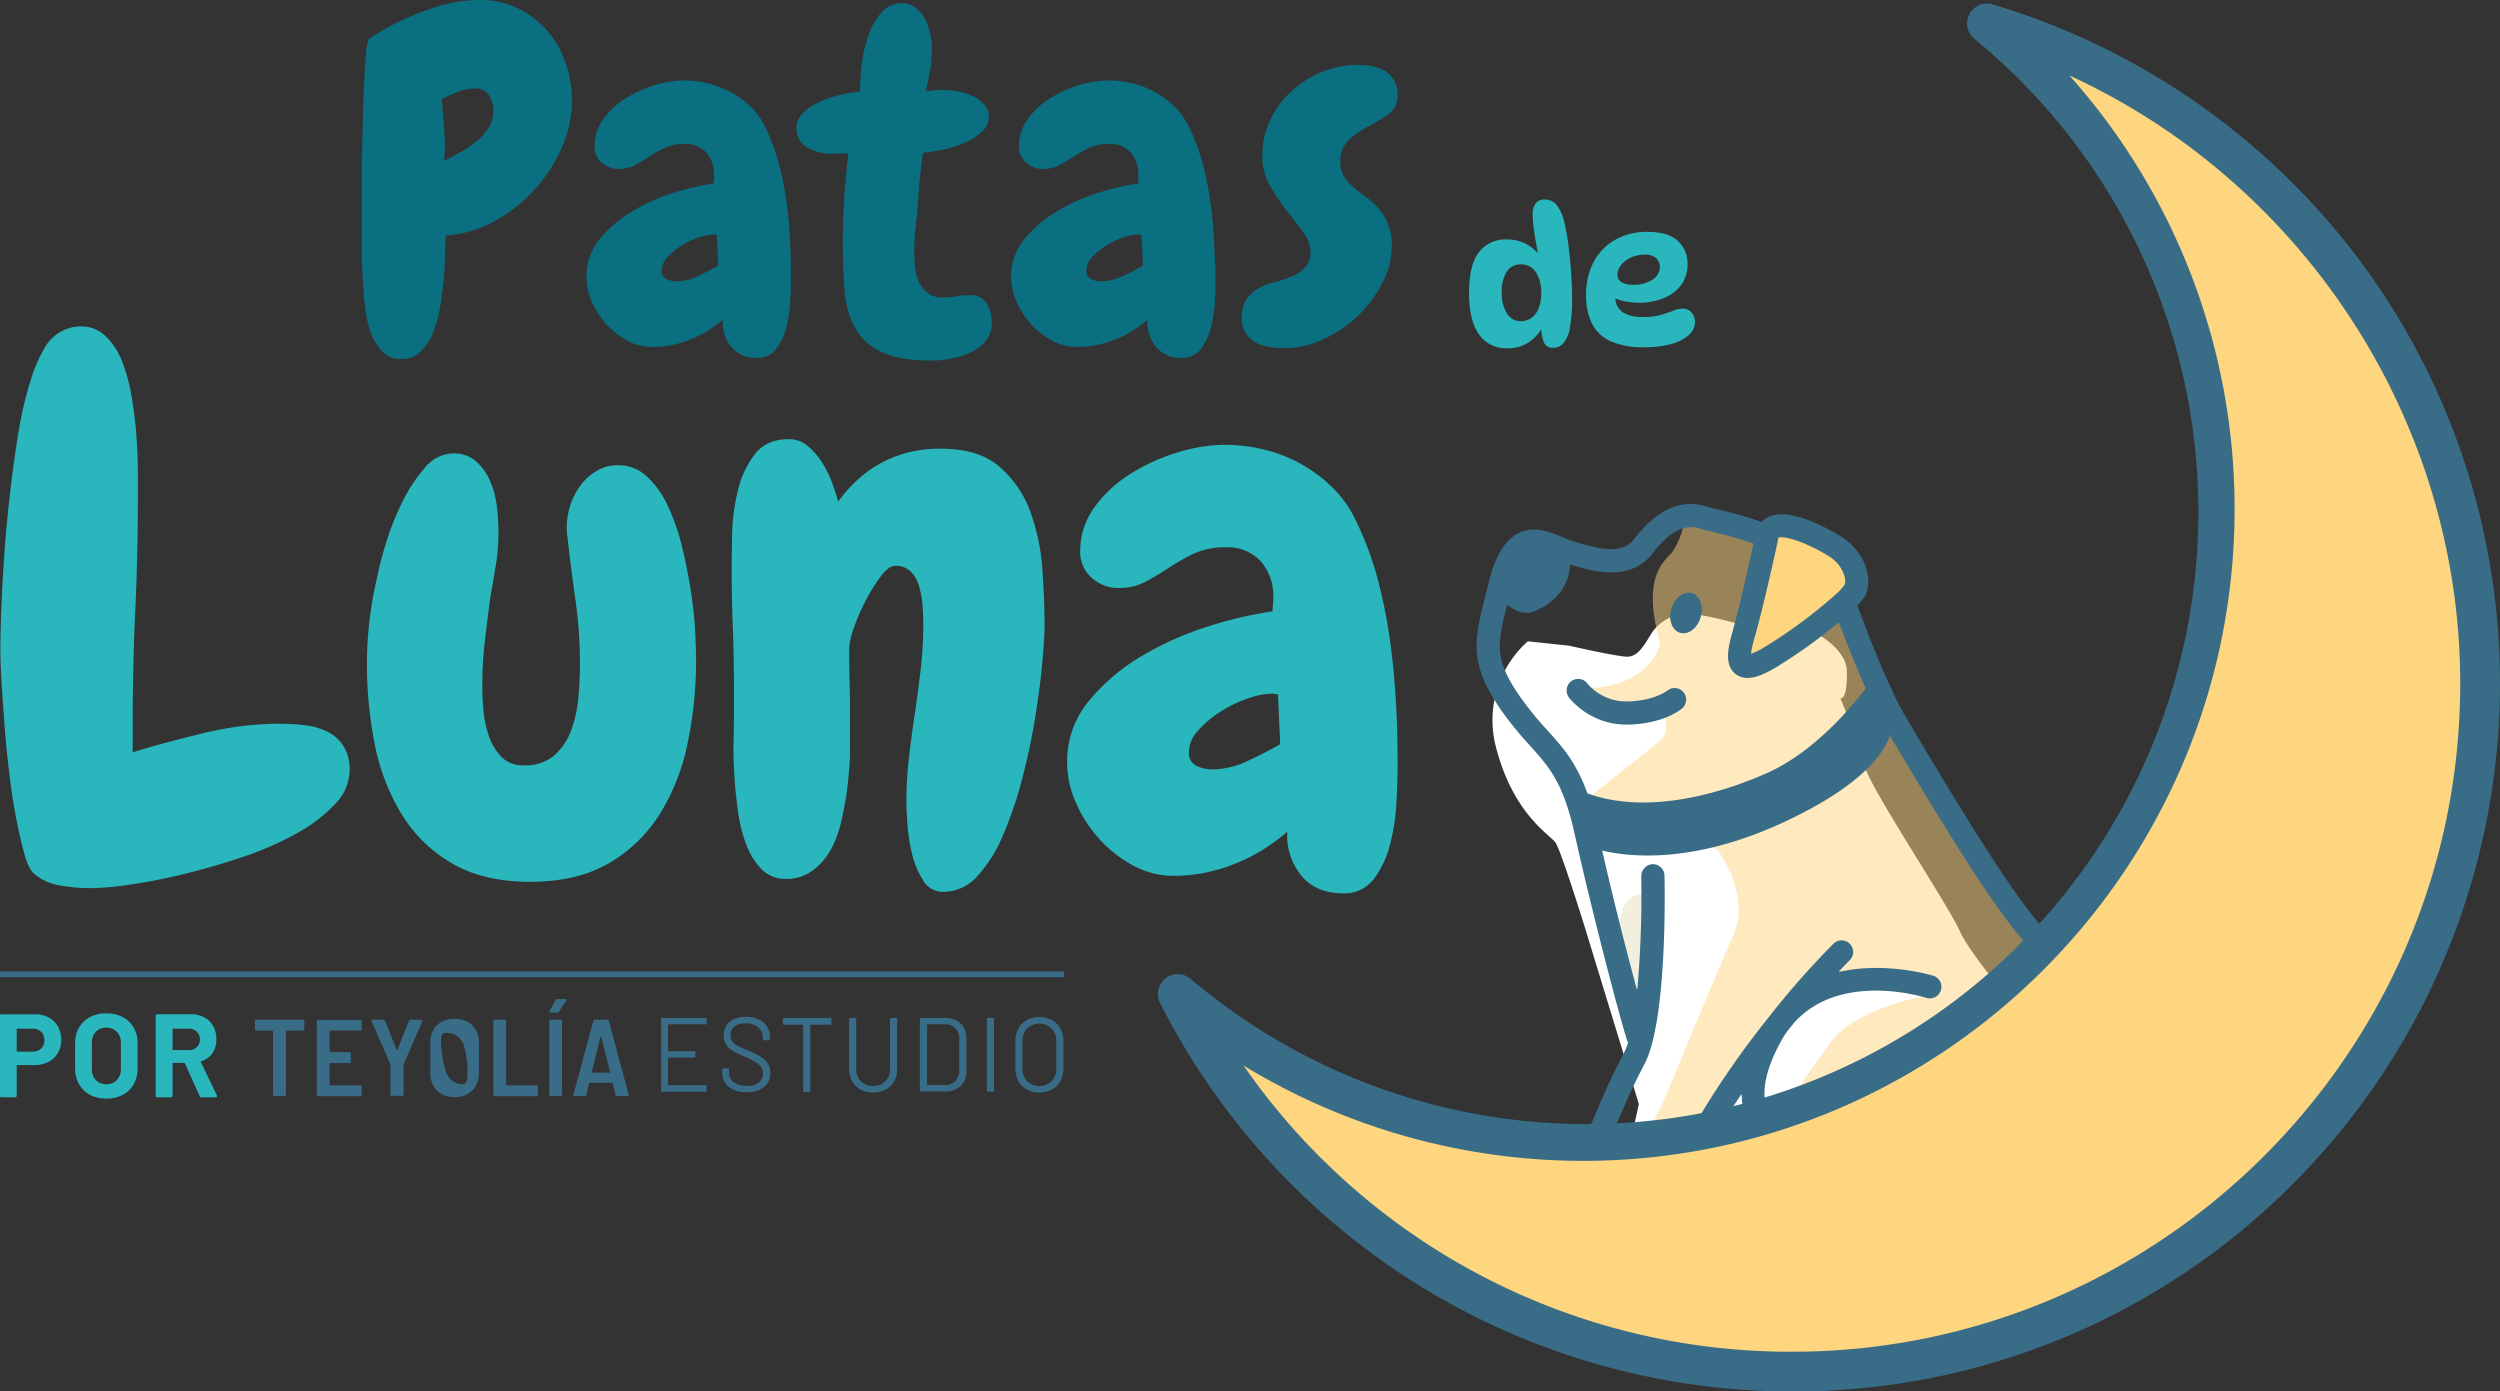
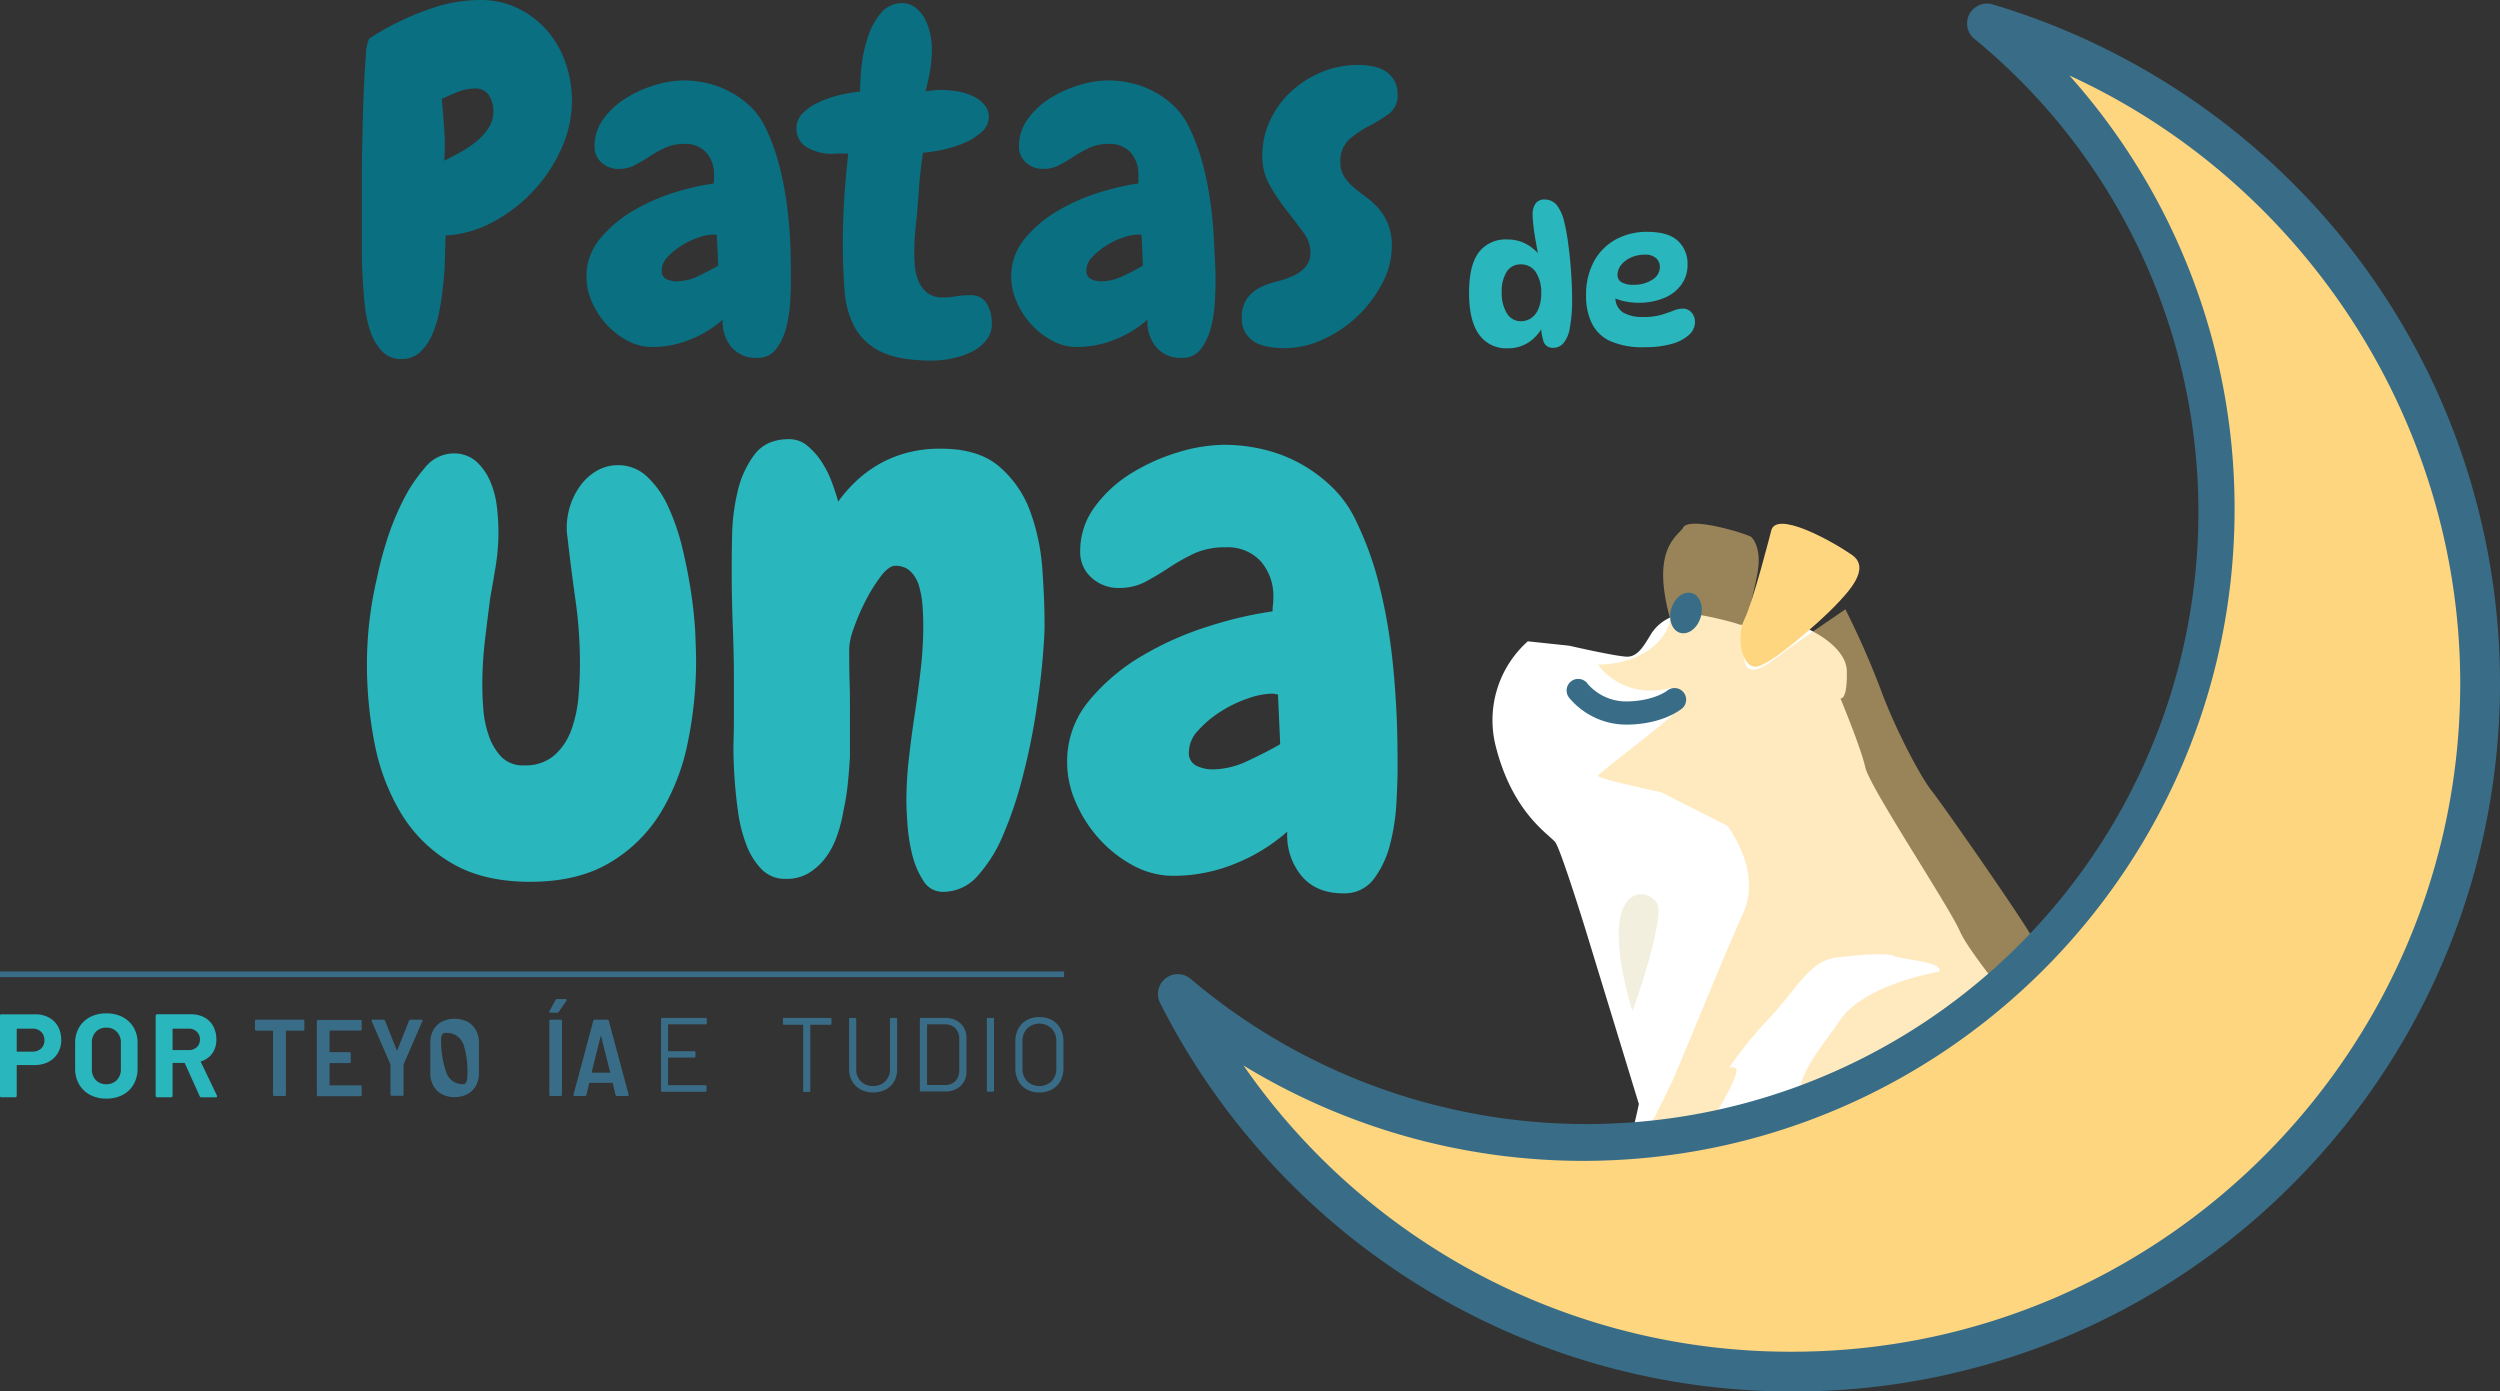
<svg xmlns="http://www.w3.org/2000/svg" viewBox="0 0 532.38 296.32">
  <rect x="0" y="0" width="532.38" height="296.32" fill="#333333" stroke="none" />
  <defs>
    <style>.cls-1{fill:#29b6bc;}.cls-2{fill:#0a6f81;}.cls-3{fill:#fff;}.cls-4,.cls-6{fill:#ffd680;}.cls-5{fill:#f2efdf;}.cls-6{opacity:0.5;}.cls-7{fill:#396d87;}</style>
  </defs>
  <title>logo-pataslunaRecurso 12</title>
  <g id="Capa_2" data-name="Capa 2">
    <g id="Capa_1-2" data-name="Capa 1">
-       <path class="cls-1" d="M74.46,164a10.62,10.62,0,0,1-3.21,7.34A33.16,33.16,0,0,1,63,177.57a68.64,68.64,0,0,1-11.33,4.93c-4.18,1.41-8.29,2.6-12.36,3.59s-7.89,1.75-11.49,2.27a63.19,63.19,0,0,1-8.53.78,38.9,38.9,0,0,1-6.33-.55,11,11,0,0,1-5.55-2.42c-.83-.62-1.57-2-2.19-4.22s-1.22-4.8-1.8-7.82-1.07-6.28-1.48-9.77-.76-6.91-1-10.24-.47-6.42-.63-9.23-.23-5-.23-6.57q0-3.91.23-9.46T1,117q.47-6.33,1.25-12.9T4,91.64a81.46,81.46,0,0,1,2.5-10.56,31.16,31.16,0,0,1,3.21-7.35,8.89,8.89,0,0,1,7.5-4.22,7.41,7.41,0,0,1,5.32,2.11,15.33,15.33,0,0,1,3.52,5.47,38.19,38.19,0,0,1,2,7.51c.47,2.77.81,5.5,1,8.21s.31,5.22.31,7.51v5.47q0,12.19-.55,24.16t-.55,24.17v6.09q7.05-2.19,15.33-4.14a69,69,0,0,1,15.79-1.95,47.07,47.07,0,0,1,5.4.31,14.84,14.84,0,0,1,4.85,1.33,8.58,8.58,0,0,1,3.44,3A9.14,9.14,0,0,1,74.46,164Z" />
      <path class="cls-1" d="M148.23,140.82a85,85,0,0,1-1.72,17.05A46.25,46.25,0,0,1,140.73,173a31.48,31.48,0,0,1-10.87,10.71q-6.81,4.07-17,4.07-10,0-16.73-4a30.43,30.43,0,0,1-10.71-10.56,45.47,45.47,0,0,1-5.64-14.85,87.13,87.13,0,0,1-1.64-16.89,80.28,80.28,0,0,1,2.19-18.61,71.47,71.47,0,0,1,1.8-7,56.81,56.81,0,0,1,3.44-8.76,33.83,33.83,0,0,1,4.85-7.43,7.94,7.94,0,0,1,6-3.12,7.17,7.17,0,0,1,5,1.71,12.09,12.09,0,0,1,3,4.3,19.39,19.39,0,0,1,1.41,5.48,48.85,48.85,0,0,1,.32,5.24,45.39,45.39,0,0,1-.55,7c-.37,2.29-.76,4.59-1.18,6.87-.41,3.14-.8,6.26-1.17,9.39a82.07,82.07,0,0,0-.54,9.38c0,1.56.07,3.31.23,5.24a22.29,22.29,0,0,0,1.17,5.55,12.21,12.21,0,0,0,2.66,4.46,6.39,6.39,0,0,0,4.85,1.8,9.32,9.32,0,0,0,6.49-2.19,13.32,13.32,0,0,0,3.6-5.47,27.86,27.86,0,0,0,1.48-7c.21-2.5.31-4.8.31-6.88a97.5,97.5,0,0,0-.93-13.53q-.95-6.65-1.73-13.53a12.28,12.28,0,0,1-.15-2.19,15.21,15.21,0,0,1,3-8.91,11.41,11.41,0,0,1,3.44-3.05,8.93,8.93,0,0,1,4.54-1.17,8.84,8.84,0,0,1,6.1,2.42,19.64,19.64,0,0,1,4.45,6.26,46,46,0,0,1,3,8.59q1.17,4.78,1.88,9.39t.94,8.68Q148.23,138.48,148.23,140.82Z" />
      <path class="cls-1" d="M200.82,189.92a4.82,4.82,0,0,1-4.23-2.42,18.38,18.38,0,0,1-2.34-5.55,37.78,37.78,0,0,1-1-6.33c-.15-2.14-.23-3.78-.23-4.93a79.74,79.74,0,0,1,.55-9.38q.54-4.69,1.25-9.39c.47-3.13.88-6.25,1.25-9.38a82.07,82.07,0,0,0,.54-9.38c0-1.25-.05-2.61-.15-4.07a20.8,20.8,0,0,0-.71-4.14,7.21,7.21,0,0,0-1.79-3.21,4.47,4.47,0,0,0-3.29-1.25c-.93,0-2,.76-3.12,2.27a34.44,34.44,0,0,0-3.21,5.16,45.67,45.67,0,0,0-2.5,5.78,14.62,14.62,0,0,0-1,4.31c0,2.29,0,4.61.08,7s.08,4.72.08,7.12v9.07c-.11,1.88-.26,3.81-.47,5.79a51.4,51.4,0,0,1-.94,5.79,29.83,29.83,0,0,1-1.41,5.39,17.07,17.07,0,0,1-2.42,4.54,13,13,0,0,1-3.52,3.2,9.12,9.12,0,0,1-4.85,1.25,7,7,0,0,1-5.16-2,14.94,14.94,0,0,1-3.28-5.24,31,31,0,0,1-1.8-7.19c-.37-2.67-.63-5.27-.78-7.83s-.22-4.89-.16-7,.08-3.83.08-5.08v-7.35c0-4-.08-7.87-.23-11.73s-.24-7.72-.24-11.58c0-2.08,0-4.74.08-8a43.74,43.74,0,0,1,1.17-9.46,20.72,20.72,0,0,1,3.6-7.9q2.49-3.28,7.35-3.28a6,6,0,0,1,3.91,1.4,15.43,15.43,0,0,1,3.05,3.44,22.41,22.41,0,0,1,2.19,4.38c.57,1.57,1,2.92,1.33,4.07a29.72,29.72,0,0,1,3.67-4.22,25.72,25.72,0,0,1,4.77-3.6,25.26,25.26,0,0,1,5.94-2.5,27.2,27.2,0,0,1,7.51-.94q8,0,12.43,3.83a22.87,22.87,0,0,1,6.57,9.54,44.54,44.54,0,0,1,2.58,12.28q.47,6.57.47,11.88,0,2.67-.47,7.9t-1.49,11.57q-1,6.34-2.73,13a83.88,83.88,0,0,1-4.07,12.12,30.63,30.63,0,0,1-5.55,8.92A9.73,9.73,0,0,1,200.82,189.92Z" />
      <path class="cls-1" d="M297.62,163.5q0,2.81-.24,7.35a44.6,44.6,0,0,1-1.33,8.83,20.61,20.61,0,0,1-3.44,7.43,7.74,7.74,0,0,1-6.56,3.13q-5.79,0-8.92-3.75a13.57,13.57,0,0,1-3-9.39A38.39,38.39,0,0,1,262.82,184a34.79,34.79,0,0,1-12.9,2.51,18,18,0,0,1-8.6-2.19,26.76,26.76,0,0,1-7.2-5.64,28.16,28.16,0,0,1-5-7.74,21.13,21.13,0,0,1-1.87-8.52,20.06,20.06,0,0,1,4.61-13.13,42.37,42.37,0,0,1,11.33-9.62,66.83,66.83,0,0,1,14.32-6.34A83.27,83.27,0,0,1,271,130.19a10.13,10.13,0,0,1,.08-1.41,11.94,11.94,0,0,0,.08-1.41,11.3,11.3,0,0,0-2.66-7.82,9.56,9.56,0,0,0-7.51-3,15.58,15.58,0,0,0-6.72,1.33,44.72,44.72,0,0,0-5.32,3q-2.5,1.65-5,3a11.79,11.79,0,0,1-5.63,1.33,8.45,8.45,0,0,1-5.87-2.19,7.22,7.22,0,0,1-2.42-5.63,15.68,15.68,0,0,1,3.05-9.38,27.21,27.21,0,0,1,7.66-7.12,41.82,41.82,0,0,1,10-4.53,34.5,34.5,0,0,1,9.93-1.64,36.26,36.26,0,0,1,8.44,1A31.17,31.17,0,0,1,283.93,104a24.31,24.31,0,0,1,4.93,7.12,68.49,68.49,0,0,1,4.54,12.27,111.36,111.36,0,0,1,2.65,13.3c.63,4.53,1,9.07,1.26,13.6S297.62,159.22,297.62,163.5Zm-25-5-.47-10.63a2.72,2.72,0,0,1-.63-.08,2.7,2.7,0,0,0-.62-.08,16.62,16.62,0,0,0-5.08,1,26.17,26.17,0,0,0-5.87,2.82,22.31,22.31,0,0,0-4.77,4,6.79,6.79,0,0,0-2,4.53,3,3,0,0,0,1.57,3,8,8,0,0,0,3.6.78,17.59,17.59,0,0,0,7.34-1.8Q269.63,160.21,272.6,158.49Z" />
      <path class="cls-2" d="M121.79,21.47a24.73,24.73,0,0,1-2.27,10.25,33.07,33.07,0,0,1-6,9,32.63,32.63,0,0,1-8.61,6.58,23.87,23.87,0,0,1-10,2.85c-.06,1.16-.11,2.63-.14,4.4s-.15,3.63-.34,5.56S94,64,93.6,66a23.79,23.79,0,0,1-1.55,5.23A11.11,11.11,0,0,1,89.44,75a5.59,5.59,0,0,1-3.92,1.45,5.48,5.48,0,0,1-4.3-1.79,11.82,11.82,0,0,1-2.42-4.3A25.26,25.26,0,0,1,77.69,65c-.2-1.83-.32-3.39-.39-4.68q-.19-2.81-.24-5.52c0-1.8,0-3.64,0-5.51V44.63c0-2.29,0-4.9,0-7.84s.08-6,.15-9.18.16-6.16.28-8.9.28-5.08.44-7a8.94,8.94,0,0,1,.63-3.38,3.65,3.65,0,0,1,.58-.44c.32-.22.68-.45,1.06-.68l1.07-.63c.32-.19.54-.32.67-.38a59,59,0,0,1,9.77-4.36A32.27,32.27,0,0,1,102.25,0a18.05,18.05,0,0,1,8.08,1.79,19.47,19.47,0,0,1,6.19,4.74,20.45,20.45,0,0,1,3.91,6.86A24.39,24.39,0,0,1,121.79,21.47Zm-16.73,2.22a6.18,6.18,0,0,0-.92-3.38,3.34,3.34,0,0,0-3-1.46,10,10,0,0,0-3.67.73q-1.85.74-3.39,1.5c.2,2.26.37,4.45.53,6.58a47.85,47.85,0,0,1,0,6.57c1-.51,2.16-1.11,3.39-1.79a22.41,22.41,0,0,0,3.38-2.27A13,13,0,0,0,104,27.32,6.38,6.38,0,0,0,105.06,23.69Z" />
      <path class="cls-2" d="M168.41,59.67c0,1.16,0,2.68-.14,4.54a28.32,28.32,0,0,1-.82,5.47,12.78,12.78,0,0,1-2.13,4.59,4.79,4.79,0,0,1-4.06,1.94,6.8,6.8,0,0,1-5.52-2.32,8.42,8.42,0,0,1-1.84-5.81,23.61,23.61,0,0,1-7,4.26,21.52,21.52,0,0,1-8,1.55,11.05,11.05,0,0,1-5.32-1.36,16.49,16.49,0,0,1-4.45-3.48,17.14,17.14,0,0,1-3.1-4.79A13.15,13.15,0,0,1,124.89,59a12.39,12.39,0,0,1,2.86-8.12,26.28,26.28,0,0,1,7-5.95A41.46,41.46,0,0,1,143.6,41,53.16,53.16,0,0,1,152,39.07a7.57,7.57,0,0,1,.05-.87,7.57,7.57,0,0,0,0-.87,7,7,0,0,0-1.65-4.84,5.91,5.91,0,0,0-4.64-1.84,9.57,9.57,0,0,0-4.15.83,27.35,27.35,0,0,0-3.29,1.83c-1,.68-2.07,1.29-3.1,1.84a7.27,7.27,0,0,1-3.48.82,5.24,5.24,0,0,1-3.63-1.35,4.47,4.47,0,0,1-1.5-3.48,9.65,9.65,0,0,1,1.89-5.8,16.65,16.65,0,0,1,4.74-4.4,25.47,25.47,0,0,1,6.18-2.81,21.56,21.56,0,0,1,6.15-1,22.18,22.18,0,0,1,5.22.63,19.47,19.47,0,0,1,4.93,1.94A19,19,0,0,1,160,22.87a15.33,15.33,0,0,1,3.05,4.4,42.12,42.12,0,0,1,2.8,7.59,69.51,69.51,0,0,1,1.65,8.22c.38,2.81.64,5.61.77,8.42S168.41,57,168.41,59.67Zm-15.47-3.1L152.65,50a1.74,1.74,0,0,1-.39,0,1.73,1.73,0,0,0-.38-.05,10.36,10.36,0,0,0-3.15.63,16.27,16.27,0,0,0-3.62,1.74,14.34,14.34,0,0,0-3,2.46,4.23,4.23,0,0,0-1.2,2.81,1.86,1.86,0,0,0,1,1.84,5,5,0,0,0,2.23.48,10.9,10.9,0,0,0,4.54-1.11C150.29,58,151.71,57.29,152.94,56.57Z" />
      <path class="cls-2" d="M198.53,76.79q-6.87,0-10.69-1.79a12.5,12.5,0,0,1-5.7-5.08A18.79,18.79,0,0,1,179.87,62c-.26-3.1-.39-6.54-.39-10.35q0-4.55.29-9.14t.87-9.81c-.91,0-1.61,0-2.13,0s-.93.05-1.25.05a10.3,10.3,0,0,1-5.37-1.35,4.5,4.5,0,0,1-2.27-4.16,4.32,4.32,0,0,1,1.3-3.09,11.14,11.14,0,0,1,3.33-2.32,22.28,22.28,0,0,1,4.41-1.55,31.51,31.51,0,0,1,4.5-.78,51.06,51.06,0,0,1,.38-6A28,28,0,0,1,185,7.4a14,14,0,0,1,2.75-4.79A5.72,5.72,0,0,1,192.15.67a4.42,4.42,0,0,1,2.75.92,7.28,7.28,0,0,1,2,2.33,11.94,11.94,0,0,1,1.16,3.14,15.43,15.43,0,0,1,.38,3.38,27.2,27.2,0,0,1-.29,4,46.18,46.18,0,0,1-1.06,5c1.1-.13,1.84-.21,2.23-.24a10.1,10.1,0,0,1,1.06-.05,21.85,21.85,0,0,1,3.43.29,13,13,0,0,1,3.29,1,7.12,7.12,0,0,1,2.47,1.79,4,4,0,0,1,1,2.66,4.19,4.19,0,0,1-1.41,3.1,12.65,12.65,0,0,1-3.53,2.32,23.47,23.47,0,0,1-4.54,1.5,36.09,36.09,0,0,1-4.55.72c-.38,2.65-.66,5.08-.82,7.31s-.34,4.46-.53,6.72c-.13,1.09-.25,2.21-.34,3.33s-.15,2.27-.15,3.44c0,.83,0,1.82.1,3a11.08,11.08,0,0,0,.68,3.24,6.66,6.66,0,0,0,1.83,2.66,5.08,5.08,0,0,0,3.48,1.11,17.2,17.2,0,0,0,2.81-.24,16.77,16.77,0,0,1,2.9-.24,4,4,0,0,1,3.63,1.74A8.13,8.13,0,0,1,211.2,69,5.41,5.41,0,0,1,210,72.48a8.93,8.93,0,0,1-3.05,2.42,16.62,16.62,0,0,1-4.1,1.4A21,21,0,0,1,198.53,76.79Z" />
      <path class="cls-2" d="M258.86,59.67c0,1.16-.05,2.68-.15,4.54a27.57,27.57,0,0,1-.82,5.47,12.94,12.94,0,0,1-2.12,4.59,4.81,4.81,0,0,1-4.07,1.94,6.8,6.8,0,0,1-5.51-2.32,8.42,8.42,0,0,1-1.84-5.81,23.73,23.73,0,0,1-7,4.26,21.57,21.57,0,0,1-8,1.55,11,11,0,0,1-5.31-1.36,16.38,16.38,0,0,1-4.46-3.48,17.11,17.11,0,0,1-3.09-4.79A13.15,13.15,0,0,1,215.34,59a12.44,12.44,0,0,1,2.85-8.12,26.44,26.44,0,0,1,7-5.95A41.54,41.54,0,0,1,234.05,41a53.16,53.16,0,0,1,8.37-1.93c0-.32,0-.61,0-.87a5.83,5.83,0,0,0,0-.87,7,7,0,0,0-1.64-4.84,5.91,5.91,0,0,0-4.64-1.84,9.61,9.61,0,0,0-4.16.83,28.14,28.14,0,0,0-3.29,1.83c-1,.68-2.06,1.29-3.09,1.84a7.3,7.3,0,0,1-3.48.82,5.22,5.22,0,0,1-3.63-1.35,4.47,4.47,0,0,1-1.5-3.48,9.65,9.65,0,0,1,1.89-5.8,16.61,16.61,0,0,1,4.73-4.4,25.54,25.54,0,0,1,6.19-2.81,21.51,21.51,0,0,1,6.15-1,22.18,22.18,0,0,1,5.22.63,19.62,19.62,0,0,1,4.93,1.94,19.23,19.23,0,0,1,4.21,3.19,15.3,15.3,0,0,1,3,4.4,42.15,42.15,0,0,1,2.81,7.59,67.53,67.53,0,0,1,1.64,8.22c.39,2.81.65,5.61.77,8.42S258.86,57,258.86,59.67Zm-15.48-3.1L243.1,50a1.67,1.67,0,0,1-.39,0,1.74,1.74,0,0,0-.39-.05,10.31,10.31,0,0,0-3.14.63,16.34,16.34,0,0,0-3.63,1.74,14.54,14.54,0,0,0-3,2.46,4.19,4.19,0,0,0-1.21,2.81,1.86,1.86,0,0,0,1,1.84,4.93,4.93,0,0,0,2.22.48,10.94,10.94,0,0,0,4.55-1.11A47.35,47.35,0,0,0,243.38,56.57Z" />
      <path class="cls-2" d="M297.62,20.12a4.78,4.78,0,0,1-1.88,4.15,37.3,37.3,0,0,1-4.21,2.57,20.76,20.76,0,0,0-4.21,2.85,6.19,6.19,0,0,0-1.88,4.93,5.27,5.27,0,0,0,.82,3,10.09,10.09,0,0,0,2,2.27c.8.68,1.69,1.37,2.65,2.08a17,17,0,0,1,2.66,2.42,11.78,11.78,0,0,1,2,3.29,12.09,12.09,0,0,1,.82,4.74,16.91,16.91,0,0,1-2.08,8,26.72,26.72,0,0,1-5.32,7,26.43,26.43,0,0,1-7.3,4.88,19.32,19.32,0,0,1-8,1.84,22.76,22.76,0,0,1-3.29-.24,9.29,9.29,0,0,1-2.94-.92A6,6,0,0,1,265.32,71a5.23,5.23,0,0,1-.87-3.14,7.2,7.2,0,0,1,1.06-4.21,7.65,7.65,0,0,1,2.71-2.37A15.74,15.74,0,0,1,271.75,60a23.24,23.24,0,0,0,3.53-1.21A8,8,0,0,0,278,56.87a4.76,4.76,0,0,0,1.06-3.29,7.13,7.13,0,0,0-1.6-4.21q-1.59-2.17-3.53-4.64a44,44,0,0,1-3.53-5.27,12.35,12.35,0,0,1-1.59-6.19,17.5,17.5,0,0,1,1.69-7.69A19.74,19.74,0,0,1,275,19.44a22.06,22.06,0,0,1,6.52-4.12,20.47,20.47,0,0,1,7.74-1.49,15.53,15.53,0,0,1,3.05.29,7.79,7.79,0,0,1,2.66,1,5.73,5.73,0,0,1,1.88,1.94A5.79,5.79,0,0,1,297.62,20.12Z" />
      <path class="cls-1" d="M321,74.17a7,7,0,0,1-6-2.9q-2.16-2.91-2.16-8.89c0-4,.7-6.85,2.1-8.68A7.12,7.12,0,0,1,321,51a8.34,8.34,0,0,1,4,.95,10.38,10.38,0,0,1,3.13,2.69l-.48.16c-.18-1-.38-2.13-.59-3.29s-.38-2.26-.5-3.28-.18-1.85-.18-2.46a4.11,4.11,0,0,1,.62-2.43,2.2,2.2,0,0,1,1.92-.85,3.25,3.25,0,0,1,2.63,1.23,9.19,9.19,0,0,1,1.6,3.72,41.32,41.32,0,0,1,.83,4.66q.36,2.73.58,5.73c.14,2,.22,3.88.22,5.67a32.26,32.26,0,0,1-.5,6.43,6.55,6.55,0,0,1-1.41,3.23,2.9,2.9,0,0,1-2.13.91,2,2,0,0,1-2-1.23,10.7,10.7,0,0,1-.54-4h.68a9.28,9.28,0,0,1-3.11,3.91A8,8,0,0,1,321,74.17Zm2.85-5.77a4,4,0,0,0,2.18-.63,4.33,4.33,0,0,0,1.58-2,8.57,8.57,0,0,0,.6-3.43A7.92,7.92,0,0,0,327.08,58a3.72,3.72,0,0,0-3.33-1.7,3.4,3.4,0,0,0-2.85,1.5,7.75,7.75,0,0,0-1.1,4.55,8,8,0,0,0,1.1,4.38A3.38,3.38,0,0,0,323.83,68.4Z" />
      <path class="cls-1" d="M350.19,73.94a17,17,0,0,1-7.3-1.31A8.07,8.07,0,0,1,339,68.87,13,13,0,0,1,337.76,63a14.91,14.91,0,0,1,1.68-7.34A11.64,11.64,0,0,1,344.07,51a13.71,13.71,0,0,1,6.71-1.63q4.47,0,6.53,1.92a6.6,6.6,0,0,1,2.06,5A7.14,7.14,0,0,1,358,60.68a8.38,8.38,0,0,1-3.66,2.79,13.88,13.88,0,0,1-5.38,1,14.32,14.32,0,0,1-3.11-.33,12.31,12.31,0,0,1-2.67-.93l.95-2a15.27,15.27,0,0,0-.12,1.9,3.74,3.74,0,0,0,1.55,3.39,7.93,7.93,0,0,0,4.35,1,13.38,13.38,0,0,0,3.87-.46c1-.3,1.87-.6,2.58-.89a5.44,5.44,0,0,1,2.06-.43,2.36,2.36,0,0,1,1.2.33,2.68,2.68,0,0,1,.95,1,3.05,3.05,0,0,1,.38,1.58,3.66,3.66,0,0,1-1.23,2.64,8.83,8.83,0,0,1-3.64,1.94A21,21,0,0,1,350.19,73.94Zm-2.3-13.3a7,7,0,0,0,4-1.09,3.17,3.17,0,0,0,1.58-2.67A2.56,2.56,0,0,0,352.7,55a3.5,3.5,0,0,0-2.47-.77,7,7,0,0,0-2.91.61,5.57,5.57,0,0,0-2.1,1.59,3.36,3.36,0,0,0-.77,2.12,1.75,1.75,0,0,0,.91,1.58A4.87,4.87,0,0,0,347.89,60.64Z" />
      <path class="cls-3" d="M434.67,221.21s-14.95-17.48-17.29-22.86-19.2-30.67-20.14-34.88-5.32-14.75-5.32-14.75,1.51.58,1.36-5.85-12.19-11.51-15.7-10.67-6.69,1.05-7.44.71-8.78-2.45-11.32-2.22A9.48,9.48,0,0,0,351.6,135c-1.64,2.74-2.89,4.84-5.08,4.84s-12.38-2.34-12.38-2.34l-8.79-.93a22.51,22.51,0,0,0-6.76,22.61c3.67,14.2,11.47,18.59,12.64,20.22s6.32,18.26,6.32,18.26L349,235.1a116.34,116.34,0,0,1-4.16,15c-2.33,6-9.15,12.42-7.39,14.4s26.63,19.31,44.75,20,65.43-14.1,66.11-20.6S434.67,221.21,434.67,221.21Z" />
      <path class="cls-4" d="M377.15,113.15s-3.87,15.2-5.69,18.78-.54,10.77,2.84,10,13.4-9.71,16.35-12.77,7.86-8.12,3.72-11S378,108.44,377.15,113.15Z" />
      <path class="cls-5" d="M347.6,215.25c.42-.53,7.07-20.05,5.27-22.9s-7-3.32-8,4S347.6,215.25,347.6,215.25Z" />
-       <path class="cls-6" d="M444.38,214.71c-4.62-9.14-9.64-15-11.87-15.54-2.91-5-18.94-28-21.17-30.78-2.43-3.06-7.81-13.3-10.87-21.63a177.68,177.68,0,0,0-7.49-17s-10.33,7-13.56,9.46-8,6.19-8.08,0,2.53-13.89,3.06-18.12-.9-6.18-1.45-6.73-13.63-4.71-14.6-1.86a15.53,15.53,0,0,1-2.2,5c-1.48,1.9-6.55,4.74-2.85,18.67.84,1.69-2.75,10.14-15.2,10.35,2.11,3.06,7.7,7,15.41,5,.95.1,2.32,3.76.31,5.84s-15.51,12.2-15.72,12.83,13.4,3.49,13.4,3.49l14.14,7.17s7.5,9.61,3.38,18.58c-3.34,7.27-11.25,26.82-14.86,35.25,0,0-5,10.77-6.82,13s-3.66,5.91-7.77,5.29-18.07-2.37-14.21,2.61,18.07,5.86,20.19,5.49,6.14-.75,12.79-11.1,9.55-15.82,9.22-17.32c-.06-.3-.63-.39-1.5-.36a87.8,87.8,0,0,1,8.13-10.08c6.23-6.44,8.76-12.56,14.67-13.3s11-1,12.35-.31,10.5,1.18,9.57,3.31c-2.64.47-16.33,3.21-21.2,10.4-5.39,8-15,17.57-2.15,22.93s8.22,5.73,6.85,6.23-27.59-.19-26.69,2.71,10.36,5.64,27.31,5.27,33.28,1.49,39.51-1.5,12.71-6.35,13.34-15.33S449.37,224.55,444.38,214.71Z" />
-       <path class="cls-7" d="M462.6,201.3c2.17,11.93-7,23.22-11.23,27.69a.09.09,0,0,1-.15-.06c-2.46-17.27-8.7-24.4-15.45-30.69-6.47-6-22.34-32.76-28.31-42.83l-1.39-2.33c-4.08-6.85-8.92-19.71-10.52-24.08a.1.1,0,0,1,0-.09,10.35,10.35,0,0,0,1.61-2c1.82-3.38.14-9.44-5.18-12.71-2.42-1.49-10.65-6.19-15.24-4.19a4.89,4.89,0,0,0-1.59,1.11.08.08,0,0,1-.09,0,86.76,86.76,0,0,0-10.5-2.92l-.49-.15c-2.44-.79-8.9-2.88-16.35,7.12h0c-2.77,2.88-7.23,1.78-12.76.06-.7-.22-1.46-.53-2.26-.86-2.71-1.11-6.07-2.49-9.36-.81-2.91,1.47-5,4.93-6.41,10.88-.2.81-.4,1.58-.58,2.32-2.44,9.69-3.66,14.56,3.6,24.87a74.45,74.45,0,0,0,6,7.3c4,4.49,6.95,7.73,9.37,18.64,3.66,16.45,9.29,38,11.15,43.92a3.48,3.48,0,0,0,.24.52,14,14,0,0,1-.89,2.22c-2.59,4.89-4.48,9.29-6,12.82a69.21,69.21,0,0,1-3.14,6.75c-.85,1.43-2.79,1.36-7,.87l-.43,0c-3.26-.37-6.34,2.43-7.14,6.53s1,8.85,6.85,10.5a45.62,45.62,0,0,0,12.27,2.09c6.88,0,14.42-2.57,18.95-12.63a162.69,162.69,0,0,1,10.56-18,.09.09,0,0,1,.16.06,14.26,14.26,0,0,0,2.19,7.48,14.72,14.72,0,0,0,3.29,3.59.09.09,0,0,1,0,.16c-10.77,1.26-12.57,2.85-13.4,4.24a7,7,0,0,0-.24,7.39c2.36,3.84,8.92,5.74,20,5.74,2.56,0,5.37-.11,8.42-.31h0c1.48.05,14.95.46,33.49,0,9.06-.23,16.39-3.24,21.17-8.7A25.1,25.1,0,0,0,451.44,240l0,0c18.14-17,12.86-34.63,11.3-38.68A.09.09,0,0,0,462.6,201.3Zm-83.89-86.68v0a.62.62,0,0,1,0-.1c1-.5,5.56.73,10.66,3.87,3.29,2,3.9,5.28,3.43,6.16a11.2,11.2,0,0,1-1.77,1.92l-.11.11a105,105,0,0,1-15,11.12,18.26,18.26,0,0,1-2.92,1.51.1.1,0,0,1-.12-.1,26.57,26.57,0,0,1,.75-3.28C375.66,128.81,378.59,115.2,378.71,114.62ZM324,148.78c-5.75-8.15-5.28-11.12-3.1-19.84a.09.09,0,0,1,.14-.05c1.41,1,3.28,2,5,1.49,2.88-.89,7.89-3.72,8.31-10.07a.09.09,0,0,1,.11-.08c5.32,1.64,12.2,3.41,17-1.8l.17-.21c5.38-7.28,9-6.11,10.95-5.48a8.27,8.27,0,0,0,1.32.34,85.37,85.37,0,0,1,9.44,2.65.08.08,0,0,1,.06.1c-.93,4.24-3,13.46-4.44,18.64-.79,2.82-2,7.09.68,9.1a4,4,0,0,0,2.49.8c2,0,4.34-1.19,6.46-2.49a118.8,118.8,0,0,0,12.91-9.26.09.09,0,0,1,.14,0c1.27,3.41,3.35,8.77,5.65,13.91a.1.1,0,0,1,0,.09c-3.31,4.35-11.16,13.61-21,18-11.94,5.29-26.7,8.59-38.28,4.31a.1.1,0,0,1,0-.06c-2.37-6.55-5.21-9.71-8.37-13.23A69.34,69.34,0,0,1,324,148.78ZM442,249.49c-3.9,4.46-9.82,6.82-17.58,7-19.39.49-33.17,0-33.31,0h-.26c-19.68,1.33-23.32-2-24-3.07a2.12,2.12,0,0,1,.16-2.08l0,0c2-1.27,12.14-2.53,20.71-2.94l.08-.1h0a2.49,2.49,0,0,0,0-4.76l-.25-.08h-.06c-.88,0-7.41-.9-10.33-5.47-2.4-3.78-1.74-9.18,2-16.06a19.59,19.59,0,0,1,1.51-2.4c.49-.63,1-1.23,1.46-1.82h0c9.88-10.82,27.31-5.46,28.16-5.19a2.47,2.47,0,0,0,1.51-4.7c-.16-.05-10-3.11-20.05-.88a.09.09,0,0,1-.08-.15c1.37-1.46,2.19-2.27,2.23-2.31a2.47,2.47,0,0,0-3.47-3.52,182.56,182.56,0,0,0-12.6,14.16c-.26.31-.52.63-.77,1A187.11,187.11,0,0,0,355.7,249l0,.09c-5.24,11.7-15.3,10.68-25.39,7.84-3.54-1-3.62-3.43-3.35-4.79.34-1.68,1.37-2.6,1.73-2.57l.43.05c4.35.5,9.28,1.08,11.84-3.28a72.33,72.33,0,0,0,3.42-7.3c1.48-3.45,3.33-7.75,5.82-12.46,4.8-9.08,4.33-37,4.26-40.12a2.47,2.47,0,0,0-3-2.37,2.57,2.57,0,0,0-1.95,2.61,230.86,230.86,0,0,1-.82,23.84.09.09,0,0,1-.17,0c-2.15-8-5-19.17-7.3-29.27,0-.07,0-.13.11-.11,5.69,1.35,19.61,2.92,39.29-6.43,15.56-7.38,20.44-14,21.83-18.09l.78,1.31c6.64,11.2,22.2,37.41,29.19,43.92,6.68,6.23,12.36,12.83,14.3,30.75C447.41,239.12,445.69,245.28,442,249.49Z" />
+       <path class="cls-6" d="M444.38,214.71c-4.62-9.14-9.64-15-11.87-15.54-2.91-5-18.94-28-21.17-30.78-2.43-3.06-7.81-13.3-10.87-21.63a177.68,177.68,0,0,0-7.49-17s-10.33,7-13.56,9.46-8,6.19-8.08,0,2.53-13.89,3.06-18.12-.9-6.18-1.45-6.73-13.63-4.71-14.6-1.86c-1.48,1.9-6.55,4.74-2.85,18.67.84,1.69-2.75,10.14-15.2,10.35,2.11,3.06,7.7,7,15.41,5,.95.1,2.32,3.76.31,5.84s-15.51,12.2-15.72,12.83,13.4,3.49,13.4,3.49l14.14,7.17s7.5,9.61,3.38,18.58c-3.34,7.27-11.25,26.82-14.86,35.25,0,0-5,10.77-6.82,13s-3.66,5.91-7.77,5.29-18.07-2.37-14.21,2.61,18.07,5.86,20.19,5.49,6.14-.75,12.79-11.1,9.55-15.82,9.22-17.32c-.06-.3-.63-.39-1.5-.36a87.8,87.8,0,0,1,8.13-10.08c6.23-6.44,8.76-12.56,14.67-13.3s11-1,12.35-.31,10.5,1.18,9.57,3.31c-2.64.47-16.33,3.21-21.2,10.4-5.39,8-15,17.57-2.15,22.93s8.22,5.73,6.85,6.23-27.59-.19-26.69,2.71,10.36,5.64,27.31,5.27,33.28,1.49,39.51-1.5,12.71-6.35,13.34-15.33S449.37,224.55,444.38,214.71Z" />
      <ellipse class="cls-7" cx="359.03" cy="130.52" rx="4.41" ry="3.26" transform="translate(131.49 437.39) rotate(-73.42)" />
      <path class="cls-7" d="M346.35,154.31h.31c7.43-.14,11.17-3.13,11.58-3.47a2.47,2.47,0,0,0-3.19-3.77s-2.76,2.19-8.49,2.3a10.88,10.88,0,0,1-8.42-3.69,2.47,2.47,0,1,0-3.91,3A15.87,15.87,0,0,0,346.35,154.31Z" />
      <path class="cls-4" d="M423.14,5A134.55,134.55,0,1,1,250.83,211.69,146.55,146.55,0,1,0,423.14,5Z" />
      <path class="cls-1" d="M381.61,292.94a146.79,146.79,0,0,1-131.55-80.87l-1.89-3.73,3.21,2.68a133.82,133.82,0,0,0,85.7,31.09c73.72,0,133.69-60,133.69-133.69A133.39,133.39,0,0,0,422.59,5.66L419.39,3l4,1.18a148.54,148.54,0,0,1,75.71,52.36,146.05,146.05,0,0,1,29.92,89C529,226.82,462.89,292.94,381.61,292.94ZM253.53,215a145,145,0,0,0,128.08,76.24c80.33,0,145.68-65.35,145.68-145.67a144.36,144.36,0,0,0-29.57-88A147,147,0,0,0,426.86,7.05a135.11,135.11,0,0,1,45.63,101.37c0,74.67-60.74,135.41-135.41,135.41A135.54,135.54,0,0,1,253.53,215Z" />
      <path class="cls-7" d="M381.62,296.32A150.76,150.76,0,0,1,247.05,213.6a4.23,4.23,0,0,1,6.49-5.16A130.32,130.32,0,1,0,420.43,8.25,4.23,4.23,0,0,1,424.34.94a151.86,151.86,0,0,1,77.44,53.55,150.78,150.78,0,0,1-13.56,197.67A149.78,149.78,0,0,1,381.62,296.32Zm-116.8-69.41a141.61,141.61,0,0,0,116.8,60.94c78.46,0,142.29-63.84,142.29-142.3,0-55.91-33.38-106.61-83.22-129.47a138.38,138.38,0,0,1,35.17,92.34c0,76.53-62.25,138.79-138.78,138.79A139,139,0,0,1,264.82,226.91Z" />
      <path class="cls-1" d="M10.34,216.65a4.79,4.79,0,0,1,2,1.93,5.86,5.86,0,0,1,.7,2.87,5.35,5.35,0,0,1-.72,2.8,5,5,0,0,1-2,1.89,6.56,6.56,0,0,1-3,.67H3.68a.11.11,0,0,0-.12.12v6.44a.26.26,0,0,1-.09.21.26.26,0,0,1-.22.09H.3a.29.29,0,0,1-.3-.3v-17.1a.32.32,0,0,1,.08-.21A.33.33,0,0,1,.3,216H7.42A6.05,6.05,0,0,1,10.34,216.65Zm-1.58,6.63a2.31,2.31,0,0,0,.7-1.75,2.4,2.4,0,0,0-.7-1.8,2.62,2.62,0,0,0-1.87-.68H3.68c-.08,0-.12,0-.12.13v4.64c0,.09,0,.13.12.13H6.89A2.62,2.62,0,0,0,8.76,223.28Z" />
      <path class="cls-1" d="M19.17,233.15a5.94,5.94,0,0,1-2.34-2.27,6.55,6.55,0,0,1-.83-3.34v-5.41a6.46,6.46,0,0,1,.83-3.31,5.85,5.85,0,0,1,2.34-2.23,7.28,7.28,0,0,1,3.47-.79,7.36,7.36,0,0,1,3.49.79,5.85,5.85,0,0,1,2.34,2.23,6.56,6.56,0,0,1,.83,3.31v5.41a6.75,6.75,0,0,1-.83,3.36,5.79,5.79,0,0,1-2.34,2.26,7.36,7.36,0,0,1-3.49.79A7.28,7.28,0,0,1,19.17,233.15ZM24.88,230a3.24,3.24,0,0,0,.86-2.35v-5.55a3.3,3.3,0,0,0-.85-2.37,3,3,0,0,0-2.25-.89,3,3,0,0,0-2.24.89,3.33,3.33,0,0,0-.84,2.37v5.55A3.27,3.27,0,0,0,20.4,230a3,3,0,0,0,2.24.89A3,3,0,0,0,24.88,230Z" />
      <path class="cls-1" d="M42.53,233.45l-3.16-7a.16.16,0,0,0-.15-.1H36.87c-.08,0-.12,0-.12.13v6.89a.29.29,0,0,1-.09.21.25.25,0,0,1-.21.09h-3a.25.25,0,0,1-.21-.09.26.26,0,0,1-.09-.21V216.3a.33.33,0,0,1,.09-.22.33.33,0,0,1,.21-.09h7.22a6,6,0,0,1,2.84.66,4.6,4.6,0,0,1,1.89,1.87,5.77,5.77,0,0,1,.67,2.8,5,5,0,0,1-.86,3A4.55,4.55,0,0,1,42.86,226c-.09,0-.12.1-.08.18l3.43,7.15a.5.5,0,0,1,0,.15c0,.14-.09.2-.28.2h-3.1A.34.34,0,0,1,42.53,233.45Zm-5.78-14.27v4.31c0,.09,0,.13.12.13h3.31a2.44,2.44,0,0,0,1.73-.63,2.18,2.18,0,0,0,.67-1.64,2.22,2.22,0,0,0-.67-1.65,2.41,2.41,0,0,0-1.73-.65H36.87C36.79,219.05,36.75,219.09,36.75,219.18Z" />
      <path class="cls-7" d="M64.74,217.22a.27.27,0,0,1,.08.19v1.79a.28.28,0,0,1-.08.2.3.3,0,0,1-.2.08H61a.11.11,0,0,0-.12.12v13.51a.27.27,0,0,1-.28.28H58.42a.28.28,0,0,1-.2-.08.3.3,0,0,1-.08-.2V219.6a.11.11,0,0,0-.12-.12H54.57a.28.28,0,0,1-.2-.08.24.24,0,0,1-.08-.2v-1.79a.24.24,0,0,1,.08-.19.24.24,0,0,1,.2-.08h10A.26.26,0,0,1,64.74,217.22Z" />
      <path class="cls-7" d="M76.94,219.38a.27.27,0,0,1-.19.08H70.3c-.08,0-.12,0-.12.11v4.37c0,.08,0,.11.12.11h4.13a.25.25,0,0,1,.19.09.24.24,0,0,1,.08.19v1.77a.22.22,0,0,1-.08.19.25.25,0,0,1-.19.09H70.3c-.08,0-.12,0-.12.11V231a.11.11,0,0,0,.12.12h6.45a.27.27,0,0,1,.27.27v1.77a.26.26,0,0,1-.08.2.27.27,0,0,1-.19.08h-9a.28.28,0,0,1-.2-.08.3.3,0,0,1-.08-.2v-15.7a.27.27,0,0,1,.08-.19.24.24,0,0,1,.2-.08h9a.27.27,0,0,1,.27.27v1.77A.26.26,0,0,1,76.94,219.38Z" />
      <path class="cls-7" d="M83.23,233.28a.27.27,0,0,1-.08-.19v-6.27l0-.14-4-9.22a.46.46,0,0,1,0-.14c0-.12.08-.18.23-.18h2.27a.32.32,0,0,1,.33.2l2.5,6.27c0,.11.1.11.14,0l2.49-6.27a.3.3,0,0,1,.32-.2h2.3q.17,0,.21.09a.3.3,0,0,1,0,.23l-4,9.22,0,.14v6.27a.27.27,0,0,1-.08.19.26.26,0,0,1-.2.08H83.43A.24.24,0,0,1,83.23,233.28Z" />
-       <path class="cls-7" d="M105.15,233.31a.3.3,0,0,1-.08-.2v-15.7a.27.27,0,0,1,.08-.19.26.26,0,0,1,.2-.08h2.14a.24.24,0,0,1,.19.08.25.25,0,0,1,.09.19V231c0,.08,0,.12.11.12h6.38a.26.26,0,0,1,.2.08.27.27,0,0,1,.08.19v1.77a.27.27,0,0,1-.28.28h-8.91A.3.3,0,0,1,105.15,233.31Z" />
      <path class="cls-7" d="M101.34,219.35a4.5,4.5,0,0,0-1.82-1.77,5.67,5.67,0,0,0-2.73-.63,5.61,5.61,0,0,0-2.7.63,4.41,4.41,0,0,0-1.81,1.77,5.32,5.32,0,0,0-.64,2.64v6.55a5.31,5.31,0,0,0,.64,2.65A4.37,4.37,0,0,0,94.09,233a5.61,5.61,0,0,0,2.7.63,5.67,5.67,0,0,0,2.73-.63,4.46,4.46,0,0,0,1.82-1.78,5.31,5.31,0,0,0,.65-2.65V222A5.32,5.32,0,0,0,101.34,219.35Zm-1.83,9.89c0,1.11-.35,1.66-.88,1.64a3.7,3.7,0,0,1-3.69-2.8,20,20,0,0,1-1-6.74c0-.88.25-1.38.91-1.38a3.74,3.74,0,0,1,3.85,2.48A18.15,18.15,0,0,1,99.51,229.24Z" />
      <path class="cls-7" d="M117.06,233.31a.26.26,0,0,1-.08-.2v-15.7a.27.27,0,0,1,.27-.27h2.14a.26.26,0,0,1,.2.08.27.27,0,0,1,.08.19v15.7a.27.27,0,0,1-.28.28h-2.14A.27.27,0,0,1,117.06,233.31ZM117,215.56a.27.27,0,0,1,0-.23l1.32-2.4a.4.4,0,0,1,.35-.18h1.74a.23.23,0,0,1,.22.1.24.24,0,0,1,0,.25L119,215.46a.35.35,0,0,1-.32.19h-1.44Q117,215.65,117,215.56Z" />
      <path class="cls-7" d="M131.08,233.16l-.6-2.49a.12.12,0,0,0-.12-.09h-4.78a.1.1,0,0,0-.11.09l-.58,2.49a.32.32,0,0,1-.33.23h-2.2c-.2,0-.28-.1-.23-.3l4.22-15.72a.3.3,0,0,1,.32-.23h2.65a.29.29,0,0,1,.32.23l4.23,15.72,0,.09c0,.14-.09.21-.26.21h-2.22A.32.32,0,0,1,131.08,233.16Zm-5-4.73a.18.18,0,0,0,.09,0h3.67a.18.18,0,0,0,.09,0,.08.08,0,0,0,0-.1l-1.9-7.62c0-.05,0-.07-.07-.07s0,0-.07.07L126,228.33A.09.09,0,0,0,126.05,228.43Z" />
      <path class="cls-7" d="M150.24,218.14h-7.9c-.05,0-.08,0-.08.09v5.54c0,.06,0,.09.08.09h5.54a.2.2,0,0,1,.22.22V225a.19.19,0,0,1-.22.22h-5.54c-.05,0-.08,0-.08.09V231c0,.06,0,.09.08.09h7.9c.15,0,.22.08.22.23v.94a.19.19,0,0,1-.22.22H141a.19.19,0,0,1-.22-.22V217c0-.15.07-.23.22-.23h9.29c.15,0,.22.08.22.23v.94A.19.19,0,0,1,150.24,218.14Z" />
-       <path class="cls-7" d="M155.22,231.49a3.73,3.73,0,0,1-1.41-3.05v-.7c0-.15.07-.22.21-.22h1a.19.19,0,0,1,.22.22v.61a2.52,2.52,0,0,0,1,2.09,4.52,4.52,0,0,0,2.86.8,3.76,3.76,0,0,0,2.51-.73,2.41,2.41,0,0,0,.86-1.94,2.28,2.28,0,0,0-.4-1.34,3.77,3.77,0,0,0-1.23-1.06A19.37,19.37,0,0,0,158.6,225a24.1,24.1,0,0,1-2.51-1.18,4.4,4.4,0,0,1-1.44-1.3,3.5,3.5,0,0,1-.54-2,3.58,3.58,0,0,1,1.26-2.92,5.18,5.18,0,0,1,3.44-1.05,5.62,5.62,0,0,1,3.76,1.17,3.84,3.84,0,0,1,1.37,3.09v.5c0,.15-.07.22-.21.22h-1.08c-.14,0-.21-.07-.21-.22v-.41a2.69,2.69,0,0,0-1-2.13,4.08,4.08,0,0,0-2.71-.83,3.74,3.74,0,0,0-2.35.65,2.28,2.28,0,0,0-.81,1.89,2.1,2.1,0,0,0,.4,1.33,3.27,3.27,0,0,0,1.14.92q.74.39,2.28,1a19.52,19.52,0,0,1,2.52,1.26,5.06,5.06,0,0,1,1.55,1.42,3.44,3.44,0,0,1,.59,2.05,3.73,3.73,0,0,1-1.33,3,5.55,5.55,0,0,1-3.69,1.12A5.89,5.89,0,0,1,155.22,231.49Z" />
      <path class="cls-7" d="M177.06,217v1c0,.15-.07.22-.21.22h-4.21a.08.08,0,0,0-.09.09v14c0,.15-.07.22-.21.22h-1.1c-.14,0-.21-.07-.21-.22v-14a.08.08,0,0,0-.09-.09h-4a.19.19,0,0,1-.22-.22v-1c0-.15.07-.23.22-.23h9.94C177,216.75,177.06,216.83,177.06,217Z" />
      <path class="cls-7" d="M183.26,232a4.48,4.48,0,0,1-1.8-1.76,5.2,5.2,0,0,1-.64-2.63V217c0-.15.07-.23.21-.23h1.1c.14,0,.21.08.21.23v10.67a3.41,3.41,0,0,0,3.59,3.59,3.45,3.45,0,0,0,2.59-1,3.5,3.5,0,0,0,1-2.59V217a.2.2,0,0,1,.22-.23h1.09c.15,0,.22.08.22.23v10.63a5.3,5.3,0,0,1-.63,2.63,4.48,4.48,0,0,1-1.8,1.76,6,6,0,0,1-5.35,0Z" />
      <path class="cls-7" d="M195.89,232.23V217c0-.15.07-.23.21-.23h5.07a4.74,4.74,0,0,1,3.38,1.17,4.1,4.1,0,0,1,1.26,3.16v7a4.12,4.12,0,0,1-1.26,3.17,4.74,4.74,0,0,1-3.38,1.16H196.1C196,232.45,195.89,232.38,195.89,232.23Zm1.61-1.17h3.74a2.94,2.94,0,0,0,2.22-.85,3.15,3.15,0,0,0,.82-2.29v-6.61a3.19,3.19,0,0,0-.81-2.32,3,3,0,0,0-2.23-.85H197.5c-.06,0-.08,0-.08.09V231C197.42,231,197.44,231.06,197.5,231.06Z" />
      <path class="cls-7" d="M210.15,232.23V217c0-.15.07-.23.21-.23h1.09c.15,0,.22.08.22.23v15.25a.19.19,0,0,1-.22.22h-1.09C210.22,232.45,210.15,232.38,210.15,232.23Z" />
      <path class="cls-7" d="M218.65,232a4.42,4.42,0,0,1-1.79-1.82,5.62,5.62,0,0,1-.64-2.73v-5.65a5.56,5.56,0,0,1,.64-2.73,4.44,4.44,0,0,1,1.79-1.83,5.4,5.4,0,0,1,2.68-.65,5.5,5.5,0,0,1,2.7.65,4.53,4.53,0,0,1,1.8,1.83,5.67,5.67,0,0,1,.63,2.73v5.65a5.73,5.73,0,0,1-.63,2.73A4.51,4.51,0,0,1,224,232a5.5,5.5,0,0,1-2.7.65A5.4,5.4,0,0,1,218.65,232Zm5.3-1.75a3.78,3.78,0,0,0,1-2.74v-5.74a3.81,3.81,0,0,0-1-2.74,3.77,3.77,0,0,0-5.22,0,3.85,3.85,0,0,0-1,2.74v5.74a3.81,3.81,0,0,0,1,2.74,3.82,3.82,0,0,0,5.22,0Z" />
      <line class="cls-7" x1="0.01" y1="207.48" x2="226.61" y2="207.48" />
      <rect class="cls-7" x="0.01" y="206.87" width="226.59" height="1.21" />
    </g>
  </g>
</svg>